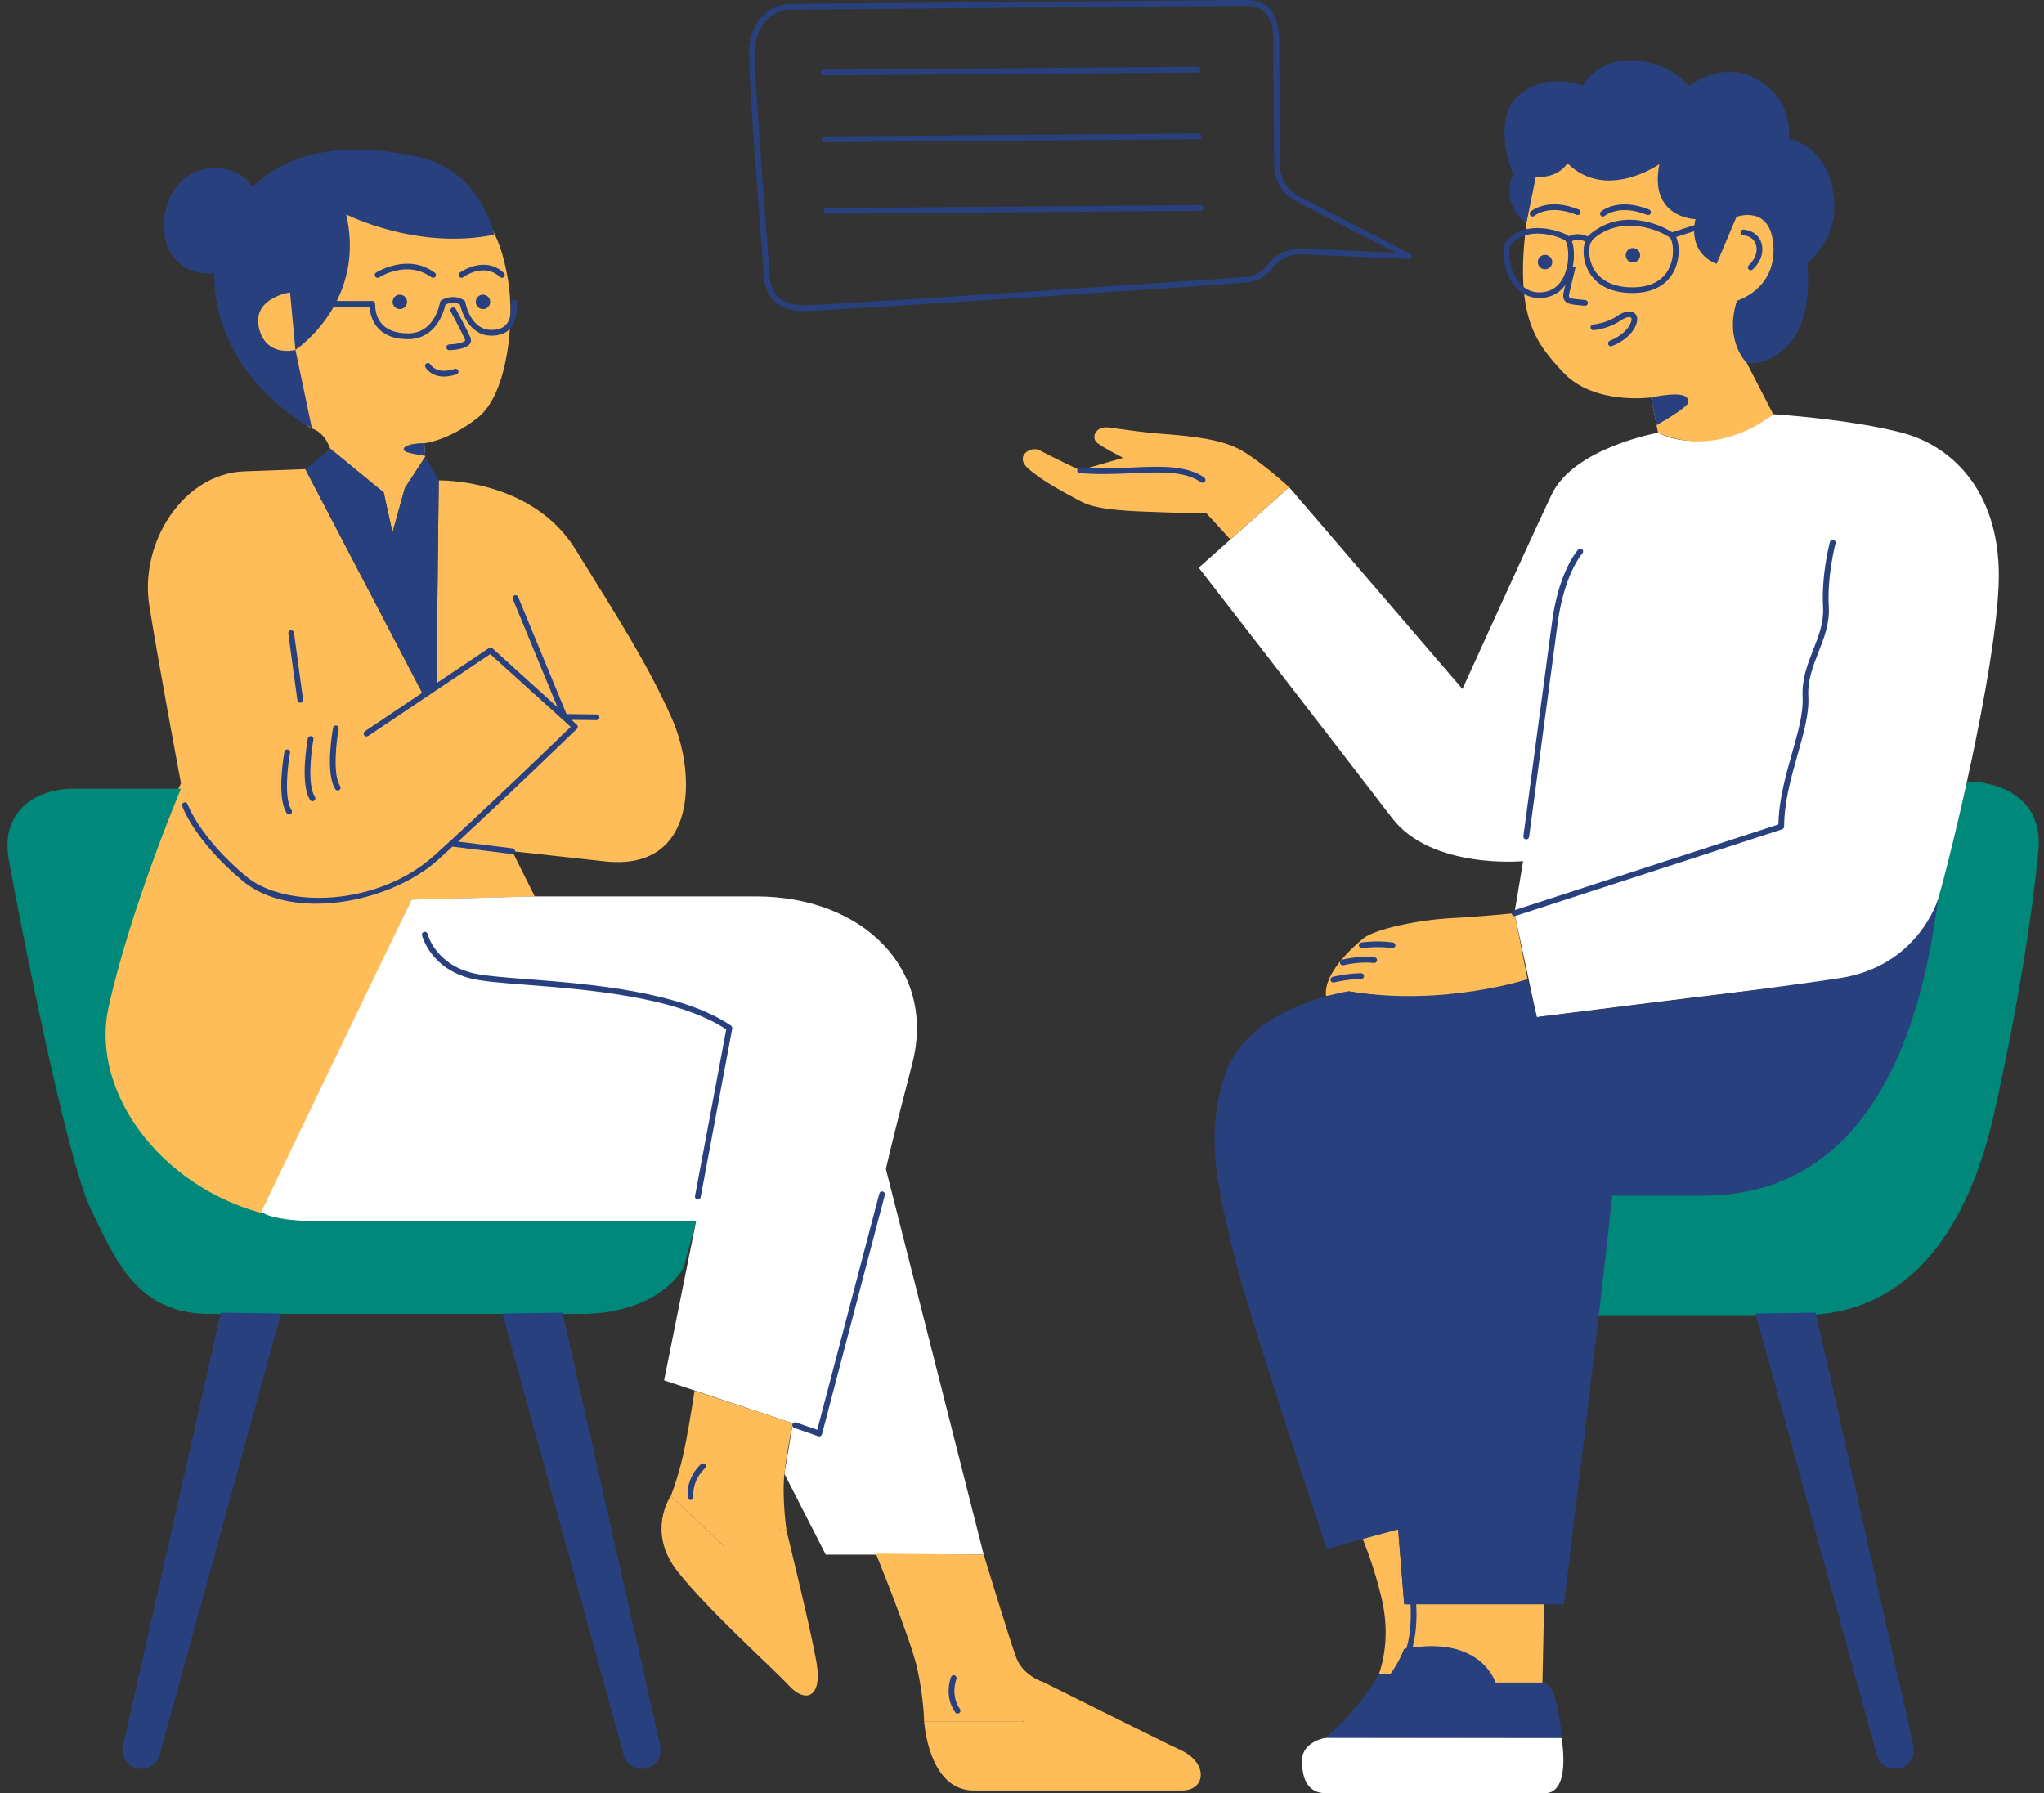
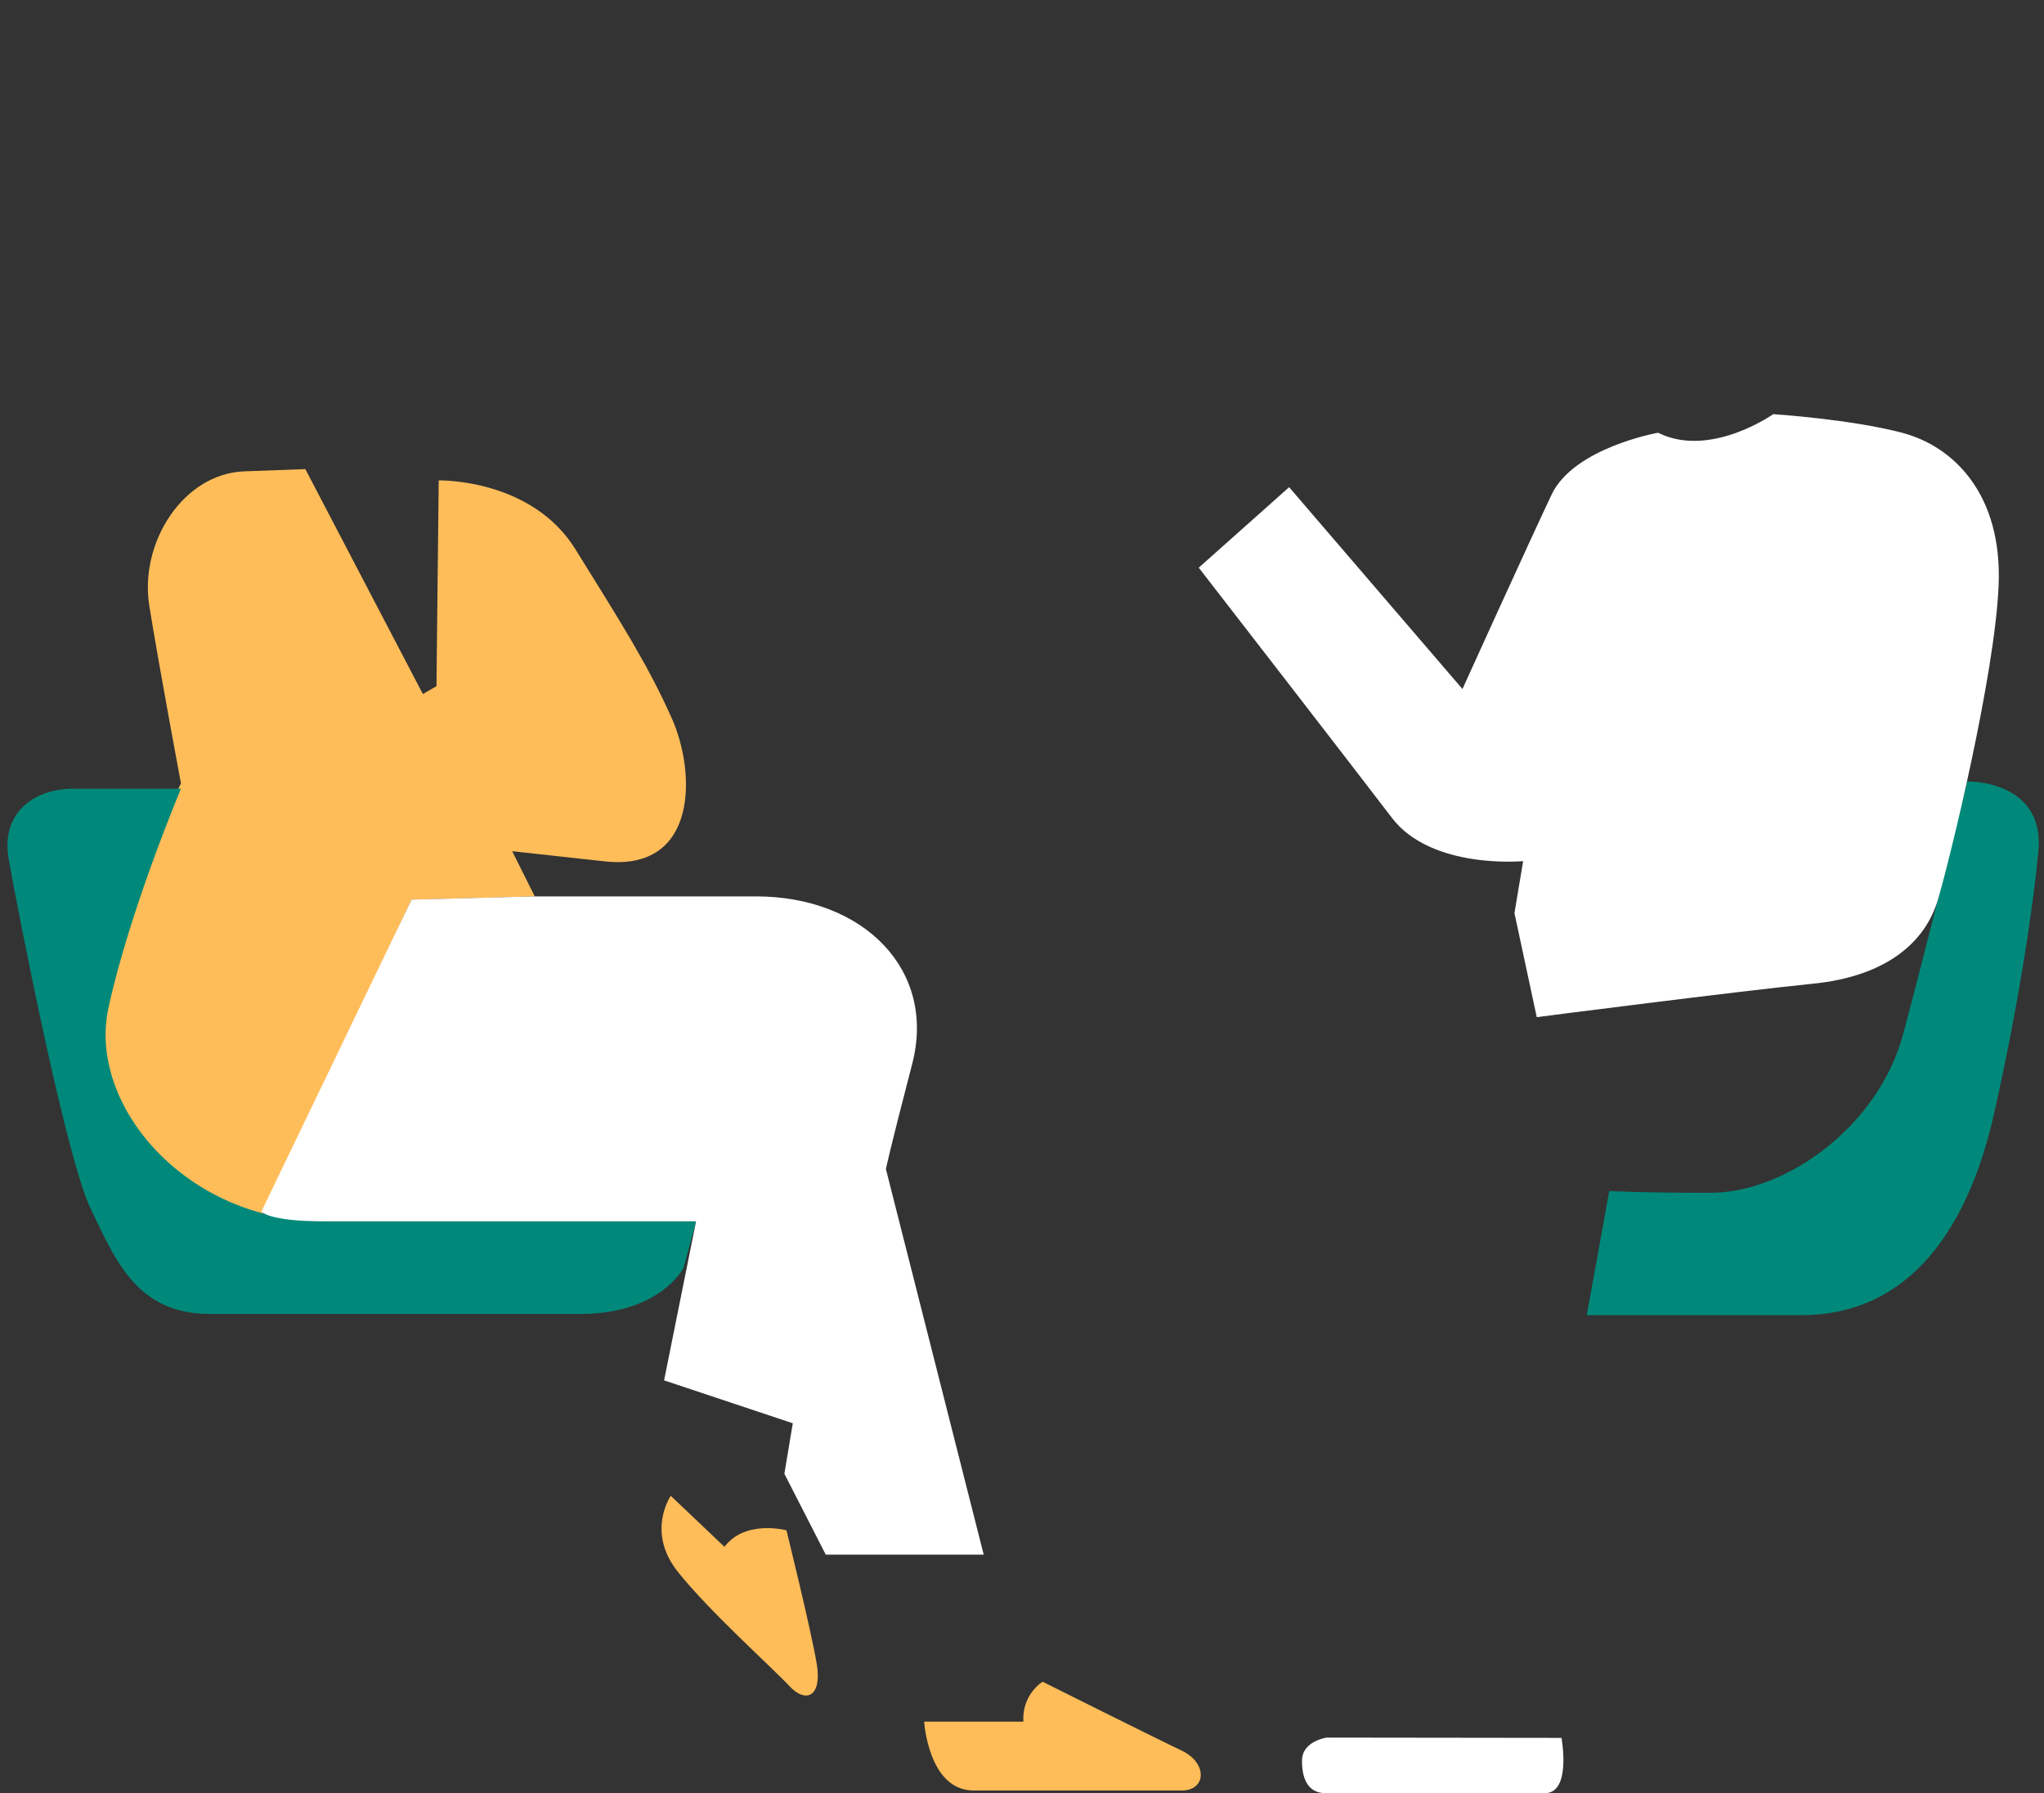
<svg xmlns="http://www.w3.org/2000/svg" fill="#000000" height="431.7" preserveAspectRatio="xMidYMid meet" version="1" viewBox="-1.8 0.0 492.1 431.7" width="492.1" zoomAndPan="magnify">
  <rect x="-1.8" y="0.0" width="492.1" height="431.7" fill="#333333" stroke="none" />
  <g id="change1_1">
    <path d="M143.83,207.38c-22.32-2.45-22.32-2.45-22.32-2.45l5.44,10.89l-29.66,0.77l-37.23,78.6 c0,0-34.62-11.88-37.07-38.01c-2.45-26.13,18.78-68.58,18.78-68.58s-5.17-27.49-7.62-42.73s8.16-31.84,22.86-32.39 c14.7-0.54,14.7-0.54,14.7-0.54l28.3,54.16l3.27-1.91l0.54-49.53c0,0,22.32-0.54,32.93,16.6c10.61,17.15,17.15,27.21,23.13,40.55 C165.88,186.15,166.15,209.83,143.83,207.38z M187.54,368.42c0,0-9.95-2.65-14.92,3.98l-12.93-12.27c0,0-5.97,8.62,1.66,18.23 c7.62,9.61,22.87,23.21,26.85,27.52s7.96,2.65,6.63-5.3C193.51,392.62,187.54,368.42,187.54,368.42z M282.69,421.46 c-6.3-2.98-33.48-16.58-33.48-16.58s-4.97,2.98-4.64,9.61h-23.87c0,0,0.99,16.58,11.93,16.58c10.94,0,44.09,0,50.06,0 C288.65,431.08,288.99,424.45,282.69,421.46z" fill="#ffbd59" />
  </g>
  <g id="change2_1">
    <path d="M76.2,294.04c33.01,0,89.59,0,89.59,0l-3,11.15c0,0-5.57,11.15-24.86,11.15c-19.29,0-71.59,0-89.17,0 c-17.58,0-22.72-12.86-28.72-25.29c-6-12.43-17.58-72.02-19.72-84.02s6.86-17.15,15.43-17.15c8.57,0,26.02,0,26.02,0 s-12.31,29.15-17.45,52.73C19.18,266.18,43.19,294.04,76.2,294.04z M471.8,188.15c0,0-9.43,38.58-15.43,60.87 c-6,22.29-28.31,38.15-46.32,38.15c-18,0-24.42-0.43-24.42-0.43l-5.41,29.88c0,0,25.1,0,51.68,0c26.58,0,40.33-21.73,46.33-48.31 c6-26.58,9.43-49.73,10.72-63.44C490.23,191.16,478.23,188.15,471.8,188.15z" fill="#00897a" />
  </g>
  <g id="change3_1">
    <path d="M211.49,281.47l23.54,92.81H197l-9.96-19.47l2.03-12.15l-30.99-10.33l7.7-38.29c0,0-76.2,0-89.59,0 c-13.39,0-15.06-2.36-15.06-2.36l36.16-75.1l29.66-0.77c0,0,27.49,0,53.29,0c25.81,0,43.46,17.67,37.58,40.3 C211.94,278.75,211.49,281.47,211.49,281.47z M456.11,104.18c-12.52-3.28-31-4.47-31-4.47s-15.2,10.73-27.72,4.47 c0,0-20.27,3.58-25.64,14.9c-5.37,11.33-21.46,46.8-21.46,46.8l-41.73-48.59l-21.76,19.38c0,0,36.96,47.7,46.5,60.22 c9.54,12.52,31.6,10.43,31.6,10.43l-2.09,12.52l5.37,25.04c0,0,48.59-6.26,66.48-8.05c17.89-1.79,27.13-10.14,30.11-20.27 c2.98-10.14,13.71-53.96,14.61-75.72C480.26,119.09,468.63,107.46,456.11,104.18z M317.6,418.33c0,0-5.94,0.82-5.94,5.56 c0,4.74,1.65,7.83,5.77,7.83c4.12,0,46.15,0,52.67,0c6.52,0,4.03-13.32,4.03-13.32L317.6,418.33z" fill="#ffffff" />
  </g>
  <g id="change4_1">
-     <path d="M120.45,67.02c1.78,9.96,0,27.76-7.12,33.45c-7.12,5.69-12.99,6.23-12.99,6.23l0.25,3.24l-4.93,7.56 l-2.96,10.68l-2.14-9.69l-12.29-8.23c0,0-0.71-5.69-4.98-7.12S55.57,80.97,58.77,67.09c3.2-13.88,13.81-29.07,34.98-25.69 C114.93,44.78,118.67,57.06,120.45,67.02z M122.1,160.7l12.03,11.89l-5.53-13.13C128.6,159.46,125.55,158.63,122.1,160.7z M79.8,166.64c-7.6,1.38-11.7,3.4-13.36,5.2c-1.66,1.8-4.74,11.53-4.88,14.85c-0.14,3.32-0.55,10.5,3.04,10.5 c3.59,0,13.13-5.67,16.72-7.88s5.11-12.72,5.11-12.72l9.4-6.36C95.84,170.24,87.41,165.26,79.8,166.64z M242.9,399.16 c-1.6-4.28-7.87-24.88-7.87-24.88l-25.96-0.24c0,0,8.35,20.49,9.95,27.62c1.6,7.13,1.67,12.85,1.67,12.85s17.58,0,23.87,0 c0.59-4.97,4.64-9.61,4.64-9.61S244.51,403.43,242.9,399.16z M189.08,342.66l-23.68-7.82c0,0-0.71,5.17-2.14,12.65 c-1.43,7.48-3.56,12.65-3.56,12.65l12.93,12.27c6.69-6.09,14.92-3.98,14.92-3.98s-1.12-7.75-0.5-13.61 C187.67,348.95,189.08,342.66,189.08,342.66z M334.8,368.21l-8.67,1.94c0,0,3.03,7.07,4.85,15.35c1.82,8.28,0.2,14.74-0.81,17.57 l1.82,1.01c0,0,3.23-3.03,4.24-7.07c0,0,15.96-3.84,22.01,8.08h11.31l0.4-18.98h-33.7L334.8,368.21z M349.42,239.52 c14.66-1.51,16.54-3.78,16.54-3.78l-3.15-15.9c0,0-7.02,0.76-15.26,1.21s-18.51,2.68-21.18,4.91c-2.68,2.23-9.59,8.47-8.92,13.82 c5.06-0.56,5.42-1.12,5.42-1.12S334.76,241.03,349.42,239.52z M278.73,104.51c-6.69-0.53-10.04-1.14-13.47-1.59 c-3.43-0.44-4.49,2.55-2.82,3.79c1.67,1.23,6.16,3.52,6.16,3.52l-10.39,2.99c0,0-7.4-3.52-9.6-4.76c-2.2-1.23-6.25,1.32-2.91,4.32 c3.35,2.99,8.89,5.9,12.86,8.01c3.96,2.11,12.24,2.29,19.81,2.55c7.57,0.26,10.22,0.18,10.22,0.18l5.81,6.34l14.16-12.57 c0,0-6.67-6.1-11.43-8.83C292.38,105.74,285.42,105.04,278.73,104.51z M427.87,42.4c-3.02-24.34-55.27-27.91-60.77,2.27 c-5.5,30.18,0,36.98,7.42,44.96c7.42,7.97,21.17,6.05,21.17,6.05l1.69,8.51c14.89,6.51,27.72-4.47,27.72-4.47L418.8,87.5 C418.8,87.5,430.89,66.73,427.87,42.4z" fill="#ffbd59" />
-   </g>
+     </g>
  <g id="change5_1">
-     <path d="M157.17,420.33c0.64,2.84-1.52,5.54-4.43,5.54h0c-2.05,0-3.85-1.37-4.38-3.35l-29.21-106.28l14.48-0.21 L157.17,420.33z M435.34,316.03l-14.48,0.21l29.21,106.28c0.54,1.98,2.33,3.35,4.38,3.35c2.91,0,5.07-2.7,4.43-5.54L435.34,316.03z M27.82,420.33c-0.64,2.84,1.52,5.54,4.43,5.54h0c2.05,0,3.85-1.37,4.38-3.35l29.21-106.28l-14.48-0.21L27.82,420.33z M464.76,216.56c0,0-4.77,15.98-23.4,18.89c-18.63,2.91-73.18,9.43-73.18,9.43l-2.22-9.14c0,0-20.38,6.7-43.09,2.91 c0,0-23.58,3.49-29.4,19.22c-5.82,15.72-1.46,30.28,1.75,43.96c3.2,13.68,22.42,71.04,22.42,71.04l17.18-4.66l1.46,18.05h1.51 c0.12,2.32,0.18,6.98-1.03,10.66c-0.17,0.03-0.34,0.06-0.51,0.09c0,0-1.22,3.13-3.23,5.94l-2.83,0.11c0,0-5.49,9.54-13.02,15.33 h56.98c0,0-0.65-13.31-4.58-13.31c-3.92,0-11.31,0-11.31,0s-3.26-10.83-19.99-8.42c1.06-3.75,1.03-8.1,0.9-10.41h35.53 c0,0,8.44-67.83,11.65-98.4c0,0,4.08,0,21.84,0C425.93,287.86,456.72,280.36,464.76,216.56z M391.33,63.19 c0.96,0,1.74-0.78,1.74-1.74c0-0.96-0.78-1.74-1.74-1.74c-0.96,0-1.74,0.78-1.74,1.74C389.59,62.41,390.37,63.19,391.33,63.19z M370.17,64.83c0.96,0,1.74-0.78,1.74-1.74c0-0.96-0.78-1.74-1.74-1.74c-0.96,0-1.74,0.78-1.74,1.74 C368.43,64.05,369.21,64.83,370.17,64.83z M319.04,235.19c-0.37,0.09-0.59,0.47-0.5,0.84c0.08,0.31,0.36,0.52,0.67,0.52 c0.06,0,0.11-0.01,0.17-0.02c0.03-0.01,3.38-0.83,6.53-0.83c0.38,0,0.69-0.31,0.69-0.69s-0.31-0.69-0.69-0.69 C322.58,234.31,319.19,235.15,319.04,235.19z M328.97,231.84c0.36,0.04,0.72-0.23,0.76-0.61c0.04-0.38-0.23-0.72-0.61-0.76 c-3.93-0.43-7.65,0.55-7.81,0.59c-0.37,0.1-0.59,0.48-0.49,0.84c0.08,0.31,0.36,0.51,0.67,0.51c0.06,0,0.12-0.01,0.18-0.02 C321.7,232.38,325.29,231.43,328.97,231.84z M333.36,228.27c0.03,0,0.07,0.01,0.1,0.01c0.34,0,0.63-0.25,0.68-0.59 c0.06-0.38-0.2-0.73-0.58-0.78c-3.91-0.58-7.47-0.02-7.62,0c-0.38,0.06-0.63,0.41-0.57,0.79c0.06,0.38,0.39,0.64,0.79,0.57 C326.19,228.27,329.67,227.73,333.36,228.27z M270.01,112.59c-7.81,0.39-11.69-0.04-11.72-0.05c-0.4-0.05-0.72,0.23-0.76,0.61 c-0.04,0.38,0.23,0.72,0.61,0.76c0.16,0.02,4.01,0.45,11.95,0.05c8.16-0.41,13.4-0.47,17.25,2.14c0.12,0.08,0.25,0.12,0.39,0.12 c0.22,0,0.44-0.11,0.57-0.3c0.21-0.32,0.13-0.74-0.18-0.96C283.9,112.12,278.47,112.17,270.01,112.59z M375.72,56.71 c0.06,0.04,0.12,0.12,0.18,0.17c1.79-0.92,3.6-0.38,4.56,0.04c0.06-0.07,0.11-0.16,0.18-0.22c7.75-6.91,17.4-2.62,20.13-0.78 l5.38-1.72c0.05-0.46,0.12-0.93,0.23-1.44c0,0-11.29-0.22-8.68-13.24c0,0-12.81,9.01-22.14-0.22c0,0-2.06,3.69-7.6,3.26 l-2.28,11.18c0,0-6.19-3.69-3.26-11.83c0,0-5.32-13.13,1.41-18.99c6.73-5.86,15.41-2.28,15.41-2.28s3.58-6.84,12.7-6.08 c9.12,0.76,12.81,6.19,12.81,6.19s8.36-6.73,16.93-1.41c8.57,5.32,7.16,14.11,7.16,14.11s8.47,0.98,10.64,12.37 c2.17,11.4-6.19,17.47-6.19,17.47s1.52,11.83-3.47,18.45c-4.99,6.62-11.02,5.74-11.02,5.74s-5.58-5.31-2.43-15.08 c0,0,9.33-2.71,8.79-13.02c-0.54-10.31-8.9-7.16-8.9-7.16l-4.78,11.29c0,0-5.34-1.59-5.41-7.84l-4.33,1.38 c0.7,1.52,0.9,4.32,0.05,6.86c-0.83,2.48-3.3,6.63-10.58,6.63c-7.53,0-10.19-4.03-11.11-6.44c-0.83-2.17-0.79-4.45-0.28-5.98 c-0.71-0.3-1.95-0.63-3.17-0.06c0.54,1.51,0.65,3.89,0.2,6.18l0.65,0.16c0,0-0.96,3.94-1.49,6.22c-0.07,0.32-0.13,0.74,0,0.93 c0.25,0.35,1.39,0.45,2.7,0.57c0.36,0.03,0.75,0.07,1.17,0.11c0.38,0.04,0.65,0.38,0.61,0.76c-0.04,0.35-0.34,0.62-0.68,0.62 c-0.02,0-0.05,0-0.07,0c-0.41-0.04-0.79-0.08-1.15-0.11c-1.85-0.17-3.07-0.28-3.7-1.14c-0.48-0.66-0.36-1.48-0.23-2.05 c0.12-0.5,0.25-1.08,0.39-1.68c-1.31,1.81-3.16,2.88-5.46,3.08c-0.26,0.02-0.52,0.03-0.77,0.03c-3.04,0-5.56-1.65-7.16-4.71 c-1.64-3.15-2.01-7.53-0.76-9.03C365.31,52.77,373.73,55.47,375.72,56.71z M381.56,57.73c-0.03,0.03-0.07,0.09-0.1,0.13 c0,0.12-0.02,0.25-0.1,0.36c-0.05,0.08-0.13,0.14-0.2,0.19c-0.41,1.06-0.59,3.08,0.22,5.22c0.79,2.07,3.12,5.55,9.82,5.55 c6.1,0,8.41-3.09,9.28-5.69c1.03-3.09,0.22-5.92-0.23-6.25C398.3,55.77,388.83,51.25,381.56,57.73z M361.96,58.92 c-0.65,0.77-0.7,4.39,0.93,7.5c1.03,1.97,2.99,4.26,6.59,3.94c4.01-0.35,5.43-3.81,5.92-5.84c0.8-3.34,0.1-6.33-0.39-6.64 c-0.98-0.61-3.73-1.64-6.63-1.64C366.06,56.24,363.65,56.89,361.96,58.92z M385.8,82.03c-0.36,0.13-0.55,0.52-0.42,0.88 c0.1,0.28,0.37,0.46,0.65,0.46c0.08,0,0.15-0.01,0.23-0.04c0.15-0.05,3.77-1.35,5.46-4.35c1.2-2.14,0.46-3.17,0.08-3.52 c-0.89-0.81-2.51-0.58-4.23,0.6c-2.61,1.8-5.77,2.07-5.81,2.07c-0.38,0.03-0.66,0.36-0.63,0.74c0.03,0.38,0.39,0.66,0.74,0.63 c0.14-0.01,3.55-0.3,6.48-2.31c1.37-0.94,2.27-0.94,2.52-0.71c0.22,0.2,0.2,0.85-0.35,1.82C389.09,80.84,385.84,82.01,385.8,82.03z M384.55,51.97c0.03-0.03,3.53-2.94,10.17-0.23c0.35,0.14,0.75-0.02,0.9-0.38c0.14-0.35-0.03-0.75-0.38-0.9 c-7.41-3.02-11.42,0.32-11.59,0.47c-0.29,0.25-0.32,0.68-0.07,0.97c0.14,0.16,0.33,0.24,0.52,0.24 C384.26,52.14,384.42,52.08,384.55,51.97z M367.62,51.97c0.14-0.12,3.58-2.92,10.17-0.24c0.35,0.14,0.75-0.02,0.9-0.38 c0.14-0.35-0.03-0.75-0.38-0.9c-7.41-3.02-11.42,0.32-11.59,0.47c-0.29,0.25-0.32,0.68-0.07,0.97c0.14,0.16,0.33,0.24,0.53,0.24 C367.33,52.14,367.49,52.08,367.62,51.97z M365.65,202.09c0.34,0,0.64-0.25,0.68-0.6l6.77-50.59c1.07-8.94,3.84-15.01,6.09-17.7 c0.24-0.29,0.2-0.73-0.09-0.97c-0.29-0.24-0.73-0.2-0.97,0.09c-1.15,1.38-5.01,6.79-6.4,18.41l-6.77,50.58 c-0.05,0.38,0.21,0.72,0.59,0.77C365.59,202.08,365.62,202.09,365.65,202.09z M438.77,130.44c-0.09,0.32-2.11,7.96-1.66,15.74 c0.21,3.68-1.04,6.87-2.37,10.24c-1.37,3.49-2.79,7.1-2.56,11.41c0.21,3.82-1.12,8.52-2.54,13.5c-1.5,5.28-3.19,11.25-3.28,17.16 l-63.76,20.71c-0.36,0.12-0.56,0.51-0.44,0.87c0.09,0.29,0.36,0.48,0.66,0.48c0.07,0,0.14-0.01,0.21-0.03l64.23-20.86 c0.28-0.09,0.48-0.36,0.48-0.66c0-5.88,1.64-11.68,3.23-17.28c1.44-5.09,2.81-9.9,2.59-13.95c-0.22-4,1.15-7.47,2.47-10.83 c1.32-3.36,2.69-6.83,2.46-10.82c-0.44-7.55,1.6-15.23,1.62-15.3c0.1-0.37-0.12-0.75-0.49-0.85 C439.25,129.86,438.87,130.07,438.77,130.44z M419.24,63.84c-0.29,0.25-0.33,0.68-0.08,0.97c0.14,0.16,0.33,0.25,0.53,0.25 c0.15,0,0.31-0.05,0.44-0.16c0.12-0.1,2.92-2.48,2.27-5.88c-0.54-2.83-3.12-3.69-4.42-3.75c-0.42-0.03-0.7,0.28-0.72,0.65 c-0.02,0.38,0.27,0.7,0.65,0.72c0.11,0.01,2.66,0.17,3.13,2.63C421.53,61.87,419.26,63.82,419.24,63.84z M125.15,235.74 c-5.49-0.43-10.23-0.79-12.86-1.4c-9.17-2.1-11.08-9.2-11.15-9.5c-0.09-0.37-0.47-0.59-0.84-0.5c-0.37,0.09-0.59,0.47-0.5,0.83 c0.08,0.33,2.16,8.22,12.18,10.51c2.73,0.62,7.29,0.98,13.06,1.43c14.37,1.12,36,2.79,48,10.72l-7.52,40.14 c-0.07,0.37,0.18,0.73,0.55,0.8c0.04,0.01,0.09,0.01,0.13,0.01c0.33,0,0.61-0.23,0.68-0.56l7.61-40.59 c0.05-0.27-0.06-0.54-0.29-0.7C161.98,238.6,139.82,236.88,125.15,235.74z M210.74,286.86c-0.37-0.1-0.75,0.12-0.84,0.49 l-14.94,56.88l-5.1-1.77c-0.36-0.13-0.75,0.07-0.88,0.43c-0.13,0.36,0.07,0.75,0.42,0.88l5.8,2.01c0.07,0.03,0.15,0.04,0.23,0.04 c0.11,0,0.22-0.03,0.32-0.08c0.17-0.09,0.29-0.25,0.34-0.43l15.13-57.6C211.33,287.33,211.11,286.96,210.74,286.86z M167,352.46 c-0.15,0.12-3.62,3.08-3.23,8.04c0.03,0.36,0.33,0.63,0.69,0.63c0.02,0,0.04,0,0.06,0c0.38-0.03,0.66-0.36,0.63-0.74 c-0.34-4.23,2.71-6.84,2.74-6.87c0.29-0.25,0.33-0.68,0.09-0.97C167.73,352.26,167.3,352.22,167,352.46z M228.45,404.25 c0.14-0.35-0.03-0.75-0.38-0.9c-0.36-0.15-0.75,0.03-0.9,0.38c-0.07,0.18-1.79,4.54,1.01,8.53c0.13,0.19,0.35,0.29,0.56,0.29 c0.14,0,0.27-0.04,0.4-0.13c0.31-0.22,0.39-0.65,0.17-0.96C226.95,408.11,228.43,404.29,228.45,404.25z M107.18,203.8 c0.06,0.03,0.12,0.05,0.19,0.06l14.06,1.75c0.03,0,0.06,0.01,0.09,0.01c0.34,0,0.64-0.26,0.68-0.6c0.05-0.38-0.22-0.72-0.6-0.77 l-13.12-1.64c11.79-10.87,28.42-26.95,28.61-27.13c0.14-0.13,0.21-0.32,0.21-0.51s-0.09-0.37-0.23-0.5l-1.29-1.17l6.05,0.08 c0,0,0.01,0,0.01,0c0.38,0,0.68-0.3,0.69-0.68c0-0.38-0.3-0.69-0.68-0.7l-7.26-0.09l-11.65-28.2c-0.15-0.35-0.55-0.52-0.9-0.37 c-0.35,0.14-0.52,0.55-0.37,0.9l10.74,26.02l-15.65-14.18c-0.23-0.21-0.58-0.24-0.85-0.06l-12.62,8.46l0.54-48.8l-3.24-5.72 l-4.93,7.56l-2.96,10.68l-2.14-9.69l-12.81-10.51l-6.04,4.97l28.13,53.83l-13.79,9.25c-0.32,0.21-0.4,0.64-0.19,0.96 c0.21,0.32,0.64,0.4,0.96,0.19l29.41-19.72L135.6,175c-3.42,3.31-22.56,21.75-32.9,31.01c-13.67,12.25-35.92,12.75-45.22,5 c-11.16-9.3-14.09-17.31-14.11-17.39c-0.13-0.36-0.52-0.55-0.88-0.42c-0.36,0.13-0.55,0.52-0.42,0.88 c0.12,0.34,3.05,8.42,14.53,17.99c4.6,3.83,10.95,5.5,17.68,5.5c10.65,0,22.24-4.17,29.34-10.53 C104.72,206.05,105.92,204.96,107.18,203.8z M70.48,169.18c0.03,0,0.06,0,0.09-0.01c0.38-0.05,0.64-0.4,0.59-0.78l-2.18-16.05 c-0.05-0.38-0.39-0.64-0.78-0.59c-0.38,0.05-0.64,0.4-0.59,0.78l2.18,16.05C69.84,168.93,70.14,169.18,70.48,169.18z M92.72,72.68 c0,0.96,0.78,1.74,1.74,1.74c0.96,0,1.74-0.78,1.74-1.74s-0.78-1.74-1.74-1.74C93.5,70.94,92.72,71.72,92.72,72.68z M112.74,72.68 c0,0.96,0.78,1.74,1.74,1.74c0.96,0,1.74-0.78,1.74-1.74s-0.78-1.74-1.74-1.74C113.52,70.94,112.74,71.72,112.74,72.68z M111.36,82.73c0.28-0.44,0.31-0.96,0.09-1.48c-0.84-1.96-3.4-6.68-3.51-6.88c-0.18-0.33-0.6-0.46-0.94-0.28 c-0.33,0.18-0.46,0.6-0.28,0.94c0.03,0.05,2.64,4.87,3.45,6.77c0.05,0.13,0.03,0.16,0.01,0.19c-0.33,0.51-2.26,0.9-3.85,0.94 c-0.38,0.01-0.68,0.33-0.67,0.71c0.01,0.37,0.32,0.67,0.69,0.67c0.01,0,0.01,0,0.02,0C107.06,84.29,110.47,84.13,111.36,82.73z M105.09,90.66c0.86,0,1.86-0.15,3.02-0.54c0.36-0.12,0.56-0.51,0.44-0.87c-0.12-0.36-0.51-0.56-0.87-0.44 c-4.35,1.45-5.8-0.96-5.86-1.07c-0.18-0.33-0.6-0.45-0.93-0.27c-0.33,0.18-0.46,0.6-0.28,0.94 C100.67,88.52,101.88,90.66,105.09,90.66z M102.06,66.76c0.12,0.09,0.27,0.13,0.41,0.13c0.21,0,0.42-0.1,0.56-0.28 c0.22-0.31,0.16-0.74-0.15-0.96c-6.58-4.82-14.08-0.07-14.15-0.02c-0.32,0.21-0.41,0.63-0.2,0.95c0.21,0.32,0.63,0.41,0.95,0.21 C89.74,66.61,96.26,62.51,102.06,66.76z M108.88,65.65c-0.31,0.23-0.37,0.66-0.14,0.96c0.23,0.31,0.66,0.37,0.96,0.14 c0.2-0.15,5.03-3.64,8.87-0.05c0.13,0.12,0.3,0.19,0.47,0.19c0.18,0,0.37-0.07,0.5-0.22c0.26-0.28,0.25-0.71-0.03-0.97 C114.83,61.33,108.94,65.61,108.88,65.65z M49.82,65.8c-0.35,13.44,7.62,28.26,23.48,37.34l-3.97-18.9c0,0-7.11,1.93-8.79-5.31 s7.49-8.53,7.49-8.53l1.29,13.84c0,0,5.36-3.54,9.23-10.38h8.62c0.18,2.49,1.48,7.8,9.3,7.8c6.73,0,8.62-6.71,8.97-8.32 c0.56-0.28,2.02-0.83,3.51-0.01c0.34,1.47,2.09,7.49,7.57,7.49c1.88,0,3.35-0.53,4.38-1.56c1.76-1.77,1.75-4.58,1.74-6.09l0-0.28 c0-0.38-0.31-0.69-0.69-0.69s-0.69,0.31-0.69,0.69l0,0.28c0.01,1.4,0.02,3.75-1.34,5.11c-0.76,0.77-1.91,1.15-3.4,1.15 c-5.06,0-6.24-6.4-6.28-6.67c-0.03-0.19-0.14-0.36-0.31-0.46c-2.71-1.75-5.37-0.07-5.48,0c-0.16,0.11-0.28,0.28-0.31,0.47 c-0.05,0.31-1.26,7.49-7.68,7.49c-6.91,0-7.95-4.45-7.95-7.11c0-0.38-0.31-0.69-0.69-0.69h-8.55c2.64-5.26,4.26-12.23,2.28-20.84 c0,0,16.96,8.67,35.61,4.9c0,0-3.01-15.26-17.9-18.65c-13.13-2.99-29.33-3.48-40.34,7.16c-1.16-1.92-4.19-5.24-10.99-4.4 c-9.43,1.16-13.17,14.72-8.01,21.18C42.97,65.6,46.99,66.06,49.82,65.8z M96.08,108.84c0.58,0.24,2.4,0.59,4.5,0.93l-0.23-3.07 C95.67,106.7,94.44,108.16,96.08,108.84z M79.19,174.66c-0.38-0.07-0.73,0.18-0.8,0.55c-0.08,0.45-2,10.96,0.56,14.8 c0.13,0.2,0.35,0.31,0.57,0.31c0.13,0,0.26-0.04,0.38-0.12c0.32-0.21,0.4-0.64,0.19-0.96c-1.87-2.8-0.89-10.9-0.35-13.79 C79.81,175.09,79.56,174.73,79.19,174.66z M73.11,177.24c-0.38-0.07-0.73,0.18-0.8,0.55c-0.08,0.45-2,10.96,0.56,14.8 c0.13,0.2,0.35,0.31,0.57,0.31c0.13,0,0.26-0.04,0.38-0.12c0.32-0.21,0.4-0.64,0.19-0.96c-1.87-2.8-0.89-10.9-0.35-13.78 C73.73,177.67,73.48,177.31,73.11,177.24z M67.48,180.44c-0.38-0.07-0.73,0.18-0.8,0.55c-0.08,0.45-2,10.96,0.56,14.8 c0.13,0.2,0.35,0.31,0.57,0.31c0.13,0,0.26-0.04,0.38-0.12c0.32-0.21,0.4-0.64,0.19-0.96c-1.87-2.8-0.89-10.9-0.35-13.78 C68.1,180.87,67.85,180.51,67.48,180.44z M191.86,74.89c-8.06,0-9.58-5.27-9.76-8.46c-0.06-1.07-0.33-4.56-0.7-9.4 c-1.13-14.84-3.03-39.68-2.85-45.02c0.24-7.26,5.29-11.06,10.14-11.06c1.99,0,25.06-0.21,49.47-0.43C266.23,0.26,295.24,0,298.12,0 c5.39,0,8.02,3.24,8.02,9.91c0,4.52,0.15,23.99,0.19,29.85c0.03,3.19,1.81,6.09,4.65,7.55l26.69,13.74 c0.29,0.15,0.43,0.48,0.35,0.79c-0.08,0.31-0.31,0.55-0.7,0.51l-25.63-1.14c-2.88-0.13-5.57,1.16-7.25,3.44 c-1.44,1.96-3.54,3.09-6.25,3.37c-6.22,0.64-98.08,6.6-105.69,6.86C192.29,74.89,192.07,74.89,191.86,74.89z M192.46,73.5 c7.6-0.25,99.38-6.21,105.59-6.85c2.31-0.24,4.08-1.18,5.28-2.81c1.95-2.65,5.09-4.15,8.42-4l22.49,1l-23.89-12.3 c-3.3-1.7-5.37-5.06-5.4-8.77c-0.05-5.86-0.19-25.34-0.19-29.86c0-5.9-2.05-8.53-6.64-8.53c-2.88,0-31.89,0.26-59.94,0.52 c-24.42,0.22-47.48,0.43-49.48,0.43c-4.19,0-8.55,3.34-8.76,9.73c-0.18,5.26,1.79,31.03,2.85,44.87c0.37,4.85,0.64,8.35,0.7,9.43 C183.76,71.28,186.78,73.69,192.46,73.5z M196.5,18.16C196.5,18.16,196.5,18.16,196.5,18.16l90.05-0.71c0.38,0,0.69-0.31,0.68-0.69 c0-0.38-0.31-0.68-0.69-0.68c0,0,0,0-0.01,0l-90.04,0.71c-0.38,0-0.69,0.31-0.68,0.69C195.81,17.85,196.12,18.16,196.5,18.16z M196.73,32.85c-0.38,0-0.69,0.31-0.68,0.69c0,0.38,0.31,0.68,0.69,0.68c0,0,0,0,0.01,0l90.04-0.71c0.38,0,0.69-0.31,0.68-0.69 c0-0.38-0.34-0.67-0.69-0.68L196.73,32.85z M287.25,49.39L197.2,50.1c-0.38,0-0.69,0.31-0.68,0.69c0,0.38,0.31,0.68,0.69,0.68 c0,0,0,0,0.01,0l90.04-0.71c0.38,0,0.69-0.31,0.68-0.69C287.94,49.7,287.63,49.39,287.25,49.39 C287.25,49.39,287.25,49.39,287.25,49.39z M404.68,96.81c0-1.59-1.45-2.61-8.99-1.13l1.33,6.68 C400.47,100.37,404.68,97.75,404.68,96.81z" fill="#28407e" />
-   </g>
+     </g>
</svg>